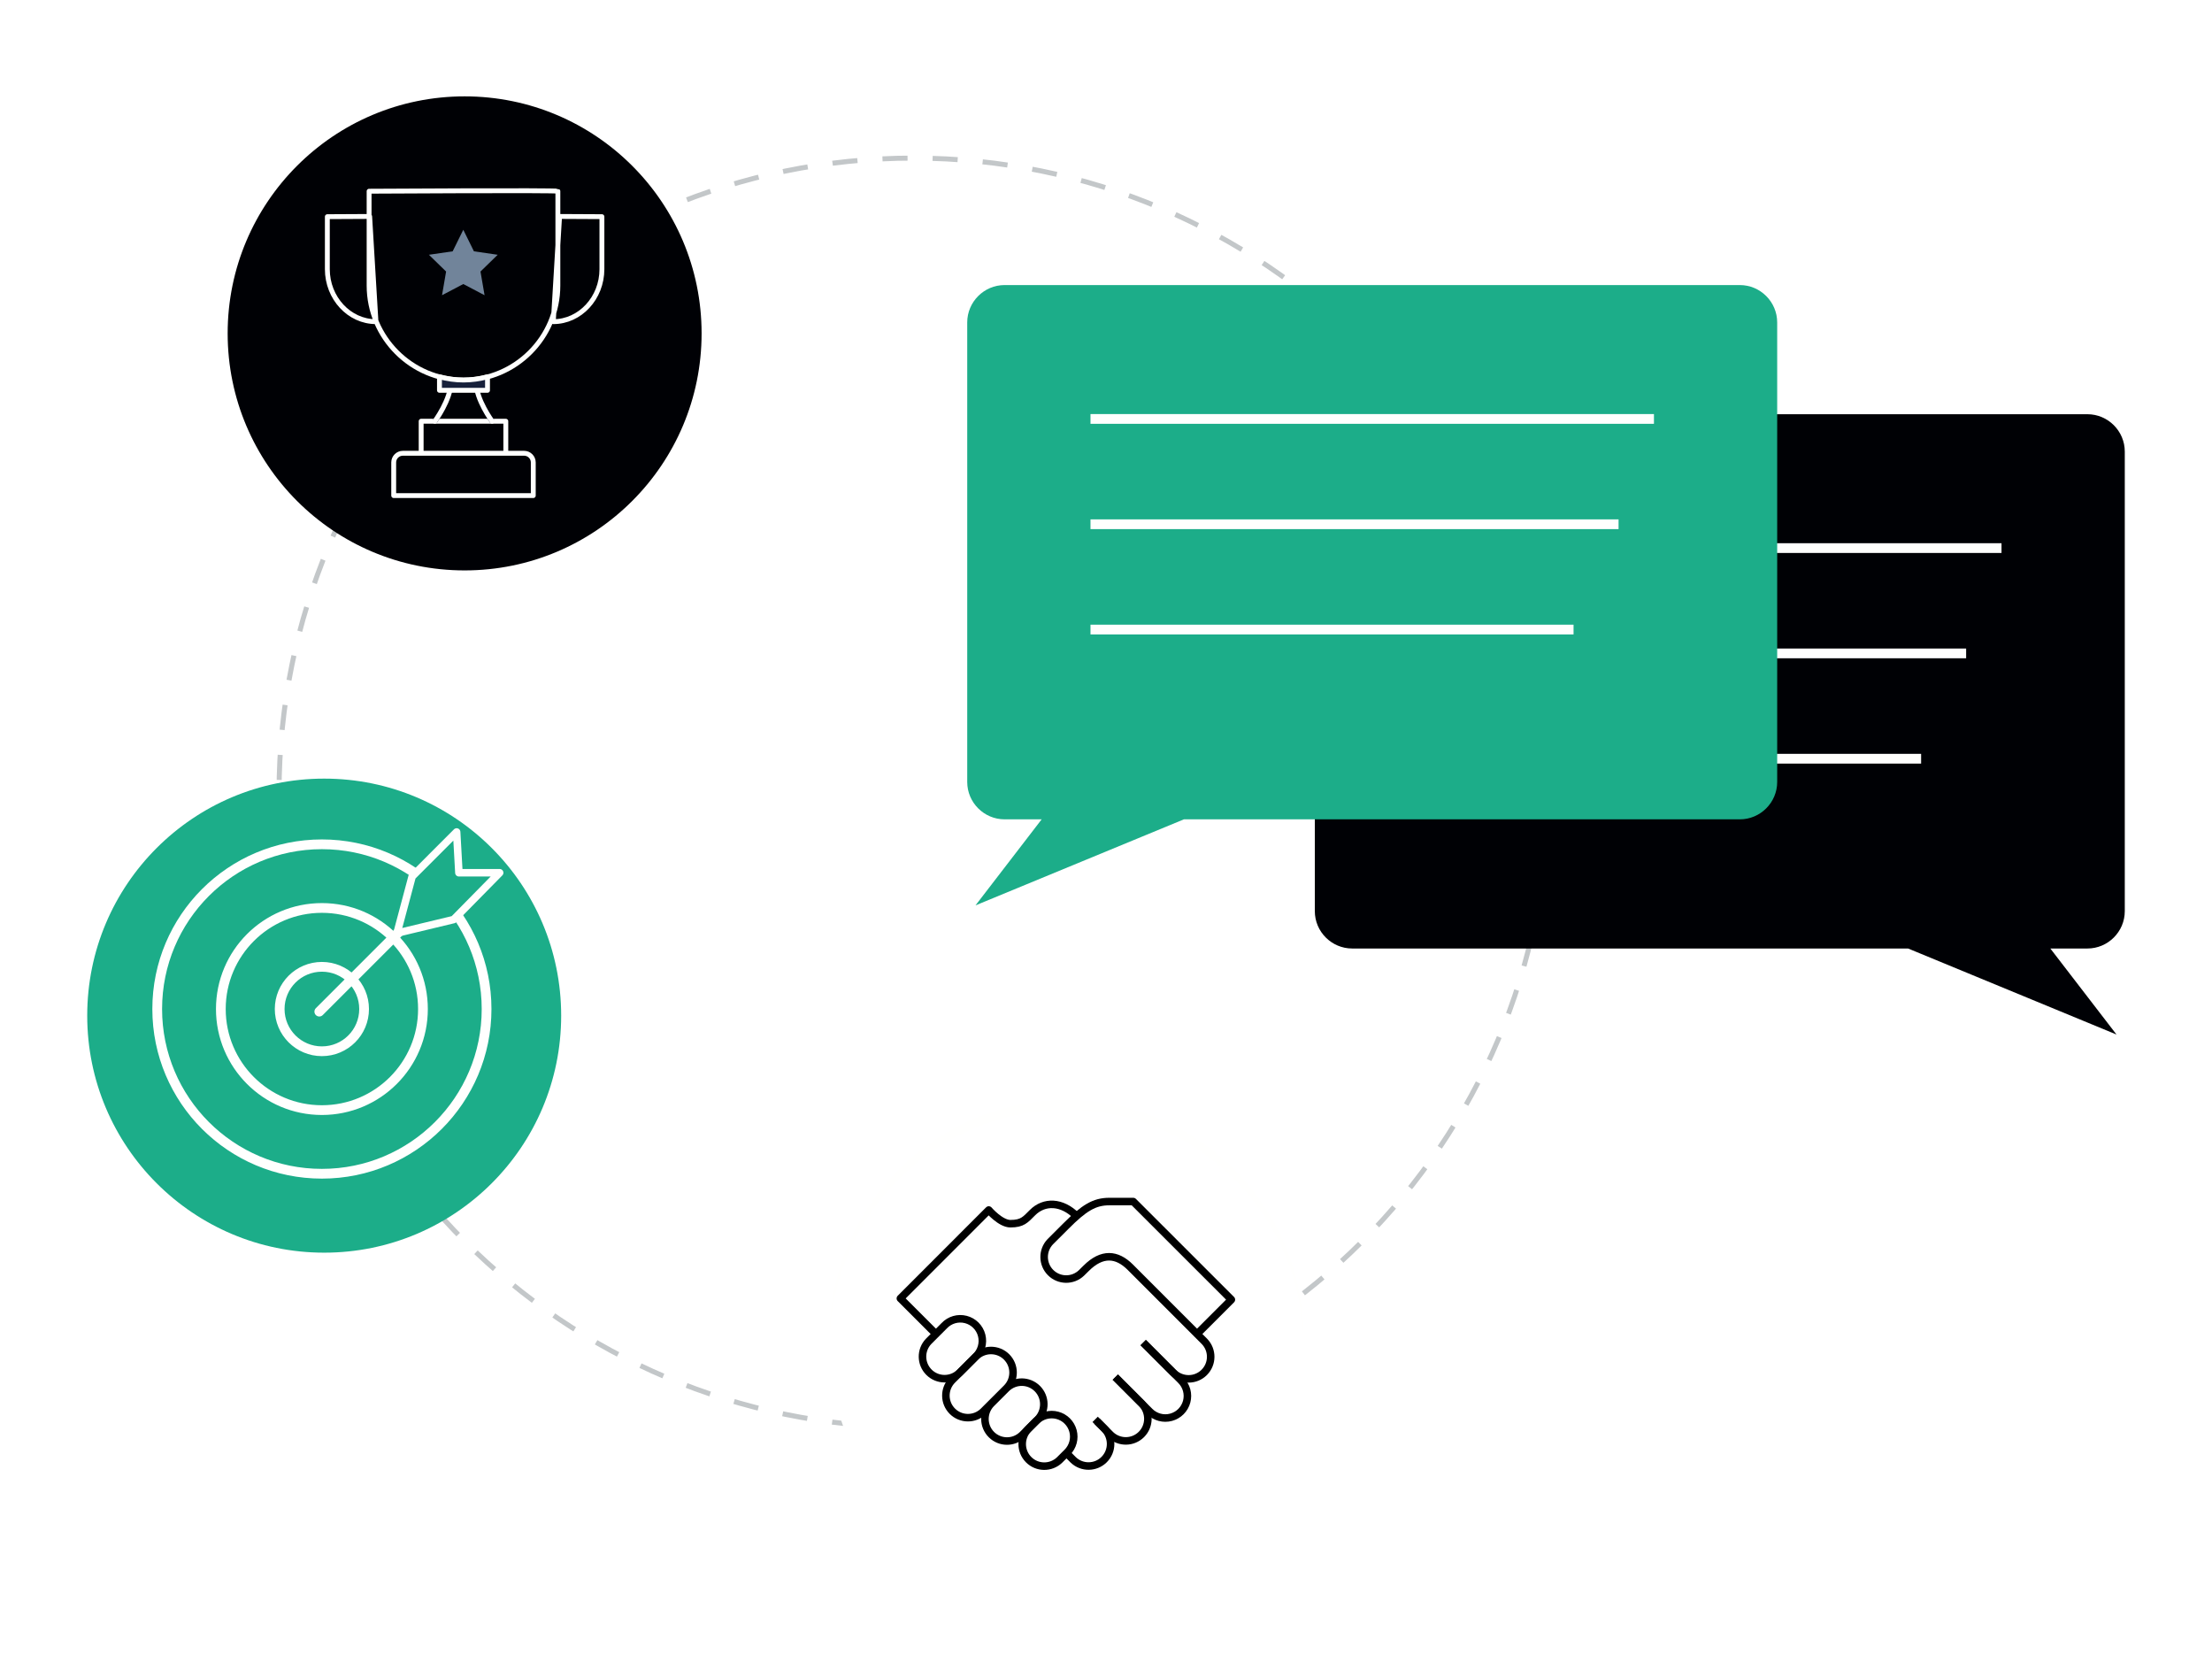
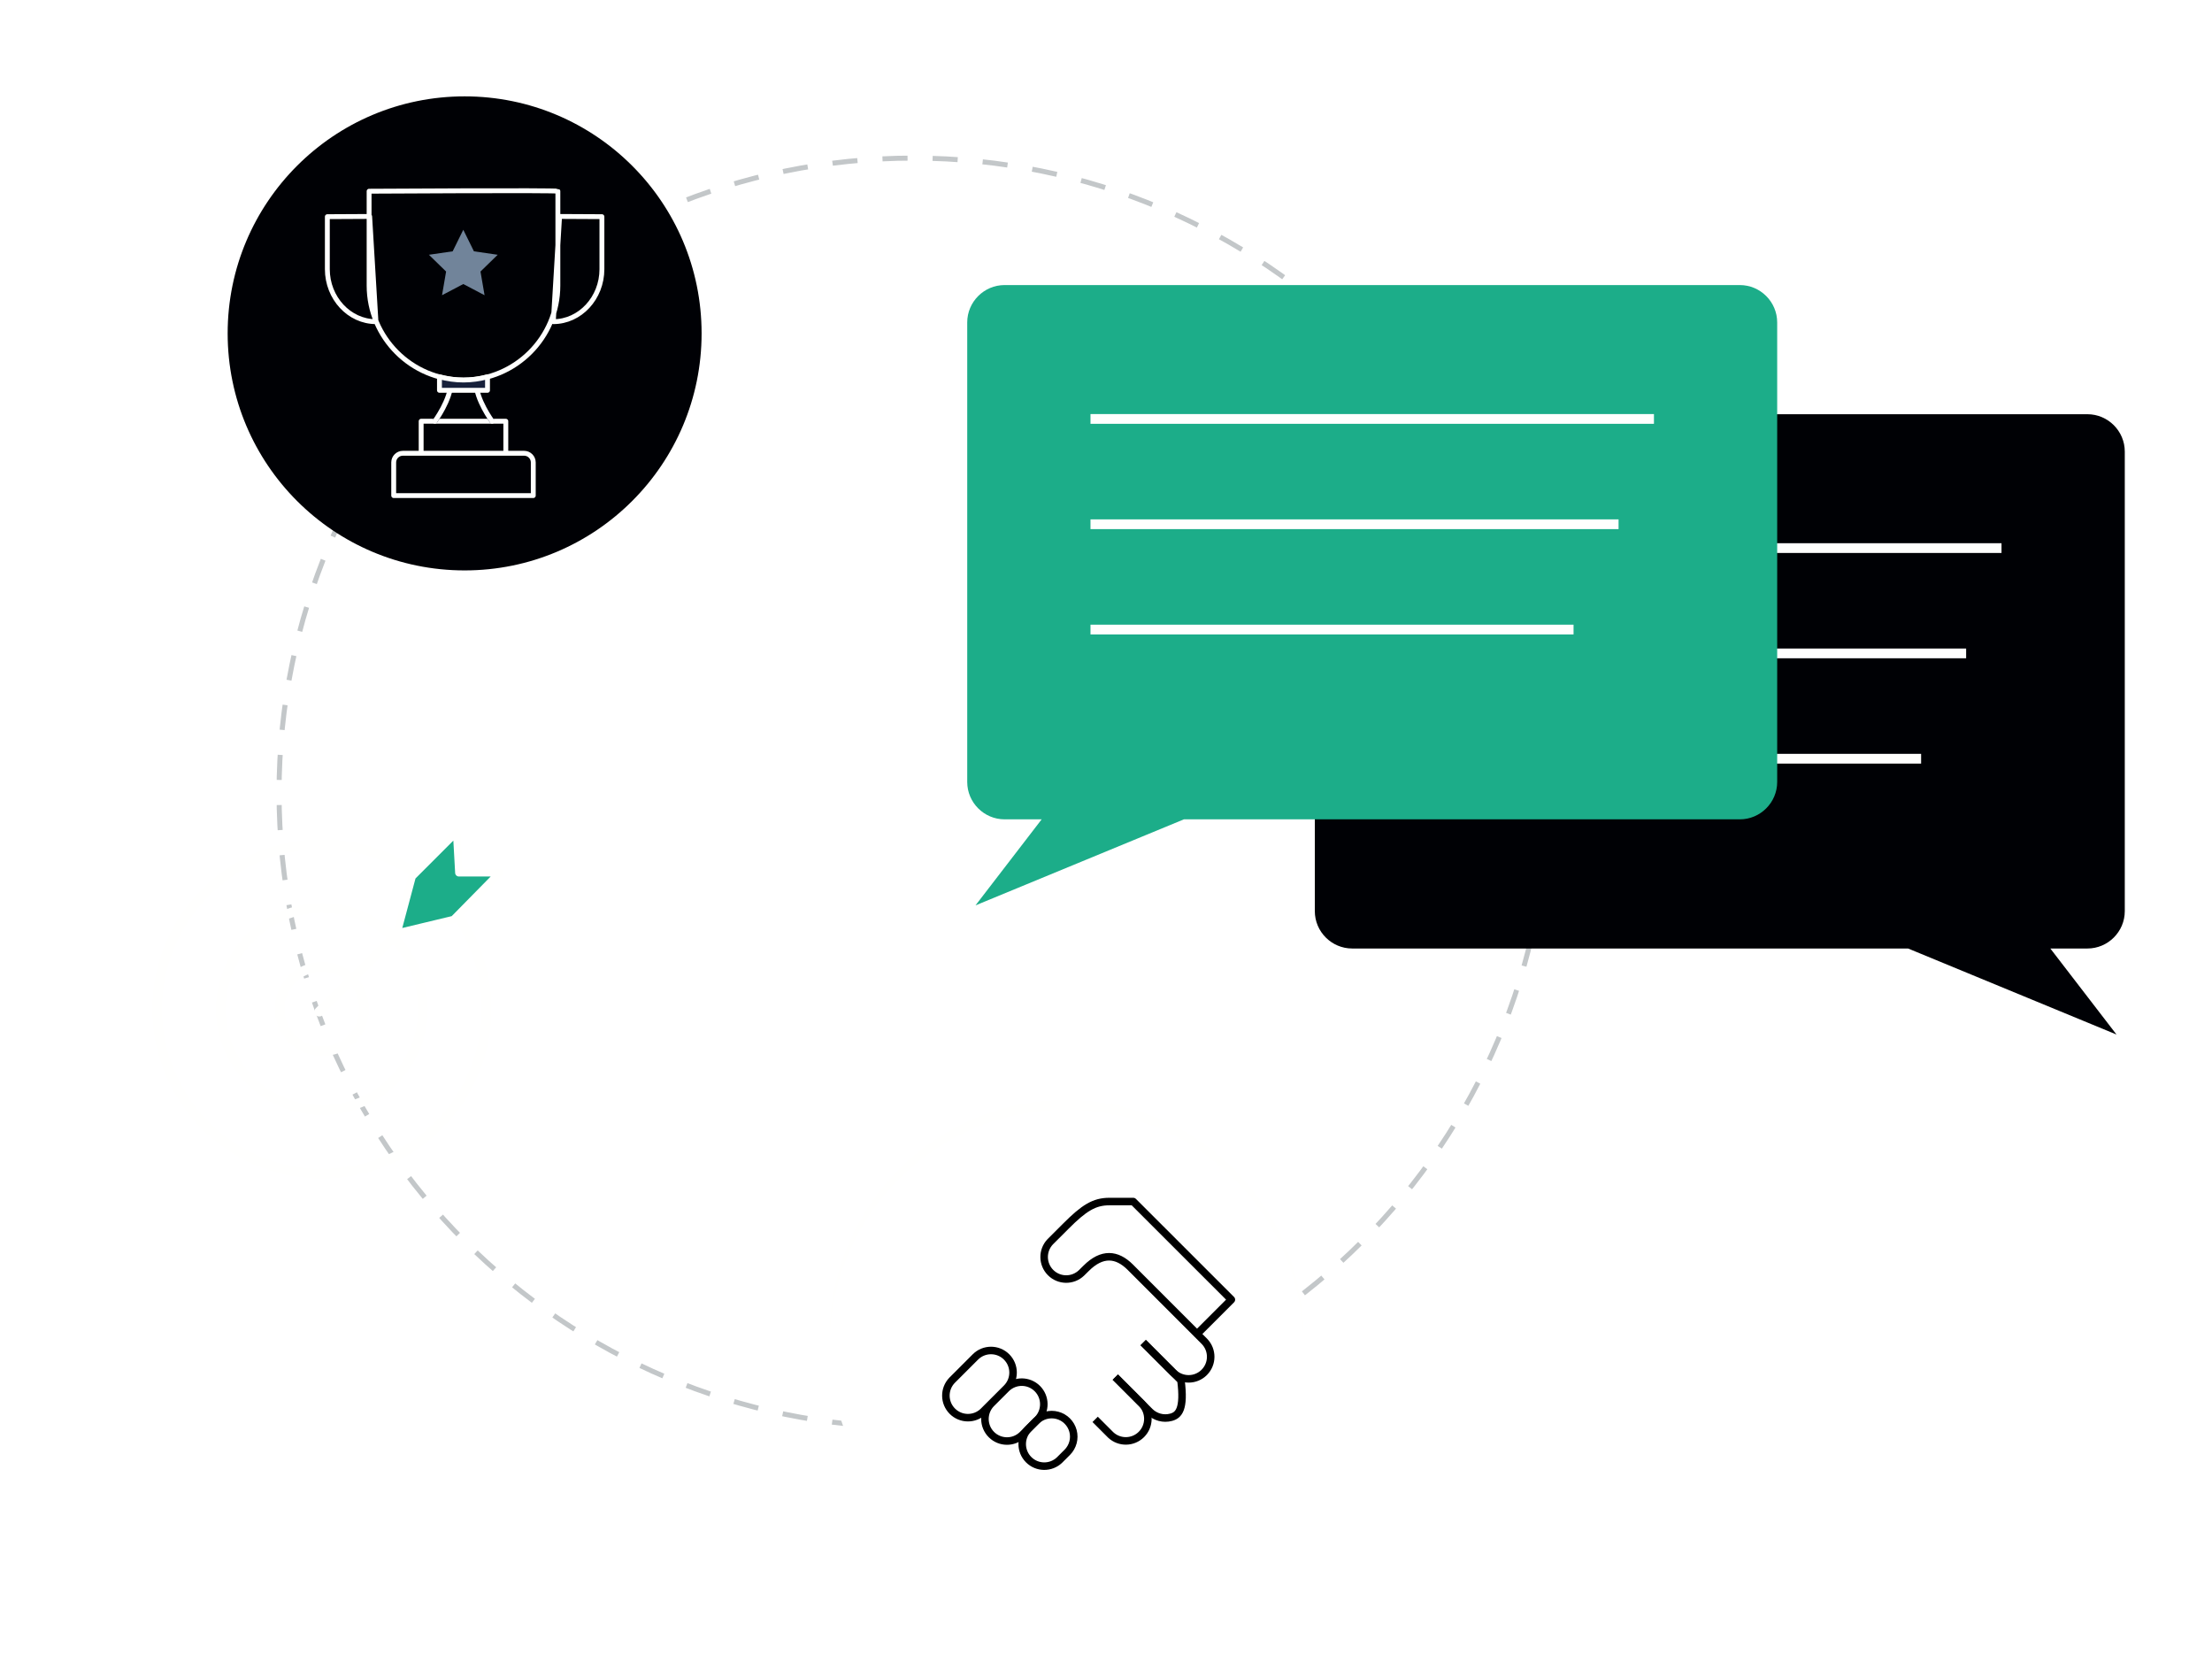
<svg xmlns="http://www.w3.org/2000/svg" xmlns:xlink="http://www.w3.org/1999/xlink" width="454px" height="341px" viewBox="0 0 454 341" version="1.1">
  <title>brainXRM-illustration-feature-detail-Partner</title>
  <defs>
    <filter x="-13.8%" y="-18.0%" width="127.5%" height="135.9%" filterUnits="objectBoundingBox" id="filter-1">
      <feOffset dx="0" dy="2" in="SourceAlpha" result="shadowOffsetOuter1" />
      <feGaussianBlur stdDeviation="5" in="shadowOffsetOuter1" result="shadowBlurOuter1" />
      <feColorMatrix values="0 0 0 0 0   0 0 0 0 0   0 0 0 0 0  0 0 0 0.1 0" type="matrix" in="shadowBlurOuter1" result="shadowMatrixOuter1" />
      <feMerge>
        <feMergeNode in="shadowMatrixOuter1" />
        <feMergeNode in="SourceGraphic" />
      </feMerge>
    </filter>
    <filter x="-13.8%" y="-18.0%" width="127.5%" height="135.9%" filterUnits="objectBoundingBox" id="filter-2">
      <feOffset dx="0" dy="2" in="SourceAlpha" result="shadowOffsetOuter1" />
      <feGaussianBlur stdDeviation="5" in="shadowOffsetOuter1" result="shadowBlurOuter1" />
      <feColorMatrix values="0 0 0 0 0   0 0 0 0 0   0 0 0 0 0  0 0 0 0.1 0" type="matrix" in="shadowBlurOuter1" result="shadowMatrixOuter1" />
      <feMerge>
        <feMergeNode in="shadowMatrixOuter1" />
        <feMergeNode in="SourceGraphic" />
      </feMerge>
    </filter>
    <filter x="-23.5%" y="-23.5%" width="146.9%" height="146.9%" filterUnits="objectBoundingBox" id="filter-3">
      <feOffset dx="0" dy="2" in="SourceAlpha" result="shadowOffsetOuter1" />
      <feGaussianBlur stdDeviation="5" in="shadowOffsetOuter1" result="shadowBlurOuter1" />
      <feColorMatrix values="0 0 0 0 0   0 0 0 0 0   0 0 0 0 0  0 0 0 0.1 0" type="matrix" in="shadowBlurOuter1" result="shadowMatrixOuter1" />
      <feMerge>
        <feMergeNode in="shadowMatrixOuter1" />
        <feMergeNode in="SourceGraphic" />
      </feMerge>
    </filter>
    <filter x="-23.5%" y="-23.5%" width="146.9%" height="146.9%" filterUnits="objectBoundingBox" id="filter-4">
      <feOffset dx="0" dy="2" in="SourceAlpha" result="shadowOffsetOuter1" />
      <feGaussianBlur stdDeviation="5" in="shadowOffsetOuter1" result="shadowBlurOuter1" />
      <feColorMatrix values="0 0 0 0 0   0 0 0 0 0   0 0 0 0 0  0 0 0 0.1 0" type="matrix" in="shadowBlurOuter1" result="shadowMatrixOuter1" />
      <feMerge>
        <feMergeNode in="shadowMatrixOuter1" />
        <feMergeNode in="SourceGraphic" />
      </feMerge>
    </filter>
    <filter x="-23.5%" y="-23.5%" width="146.9%" height="146.9%" filterUnits="objectBoundingBox" id="filter-5">
      <feOffset dx="0" dy="2" in="SourceAlpha" result="shadowOffsetOuter1" />
      <feGaussianBlur stdDeviation="5" in="shadowOffsetOuter1" result="shadowBlurOuter1" />
      <feColorMatrix values="0 0 0 0 0   0 0 0 0 0   0 0 0 0 0  0 0 0 0.1 0" type="matrix" in="shadowBlurOuter1" result="shadowMatrixOuter1" />
      <feMerge>
        <feMergeNode in="shadowMatrixOuter1" />
        <feMergeNode in="SourceGraphic" />
      </feMerge>
    </filter>
    <path d="M97.274,48.638 C97.274,75.499 75.499,97.275 48.638,97.275 C21.776,97.275 0,75.499 0,48.638 C0,21.776 21.776,0 48.638,0 C75.499,0 97.274,21.776 97.274,48.638 L97.274,48.638 Z" id="path-6" />
  </defs>
  <g id="Extra-Large-(≥-1200px)" stroke="none" stroke-width="1" fill="none" fill-rule="evenodd">
    <g id="X.0_graphics" transform="translate(-818, -6318)">
      <g id="Partner" transform="translate(835, 6223)">
        <g id="brainXRM-illustration-feature-detail-Partner" transform="translate(0, 112)">
          <path d="M300.716,145.662 C300.716,217.581 242.414,275.882 170.495,275.882 C98.576,275.882 40.275,217.581 40.275,145.662 C40.275,73.743 98.576,15.441 170.495,15.441 C242.414,15.441 300.716,73.743 300.716,145.662 Z" id="Stroke-1" stroke="#C3C7C9" stroke-width="1.029" stroke-dasharray="5.147,5.147" />
          <g id="Fill-60" filter="url(#filter-1)" transform="translate(252.859, 65.999)" fill="#000105">
            <path d="M7.667,1.31659389e-13 L158.573,1.31659389e-13 C162.79,1.31659389e-13 166.24,3.451 166.24,7.667 L166.24,101.968 C166.24,106.186 162.79,109.635 158.573,109.635 L150.961,109.635 L164.542,127.29 L121.765,109.635 L7.667,109.635 C3.451,109.635 8.19213978e-13,106.186 8.19213978e-13,101.968 L8.19213978e-13,7.667 C8.19213978e-13,3.451 3.451,1.31659389e-13 7.667,1.31659389e-13" id="Fill-2" />
          </g>
          <path d="M278.152,95.469 L393.798,95.469 M278.152,117.079 L386.538,117.079 M278.152,138.69 L377.297,138.69" id="Stroke-3" stroke="#FFFFFE" stroke-width="2" />
          <g id="Fill-58" filter="url(#filter-2)" transform="translate(181.517, 39.495)" fill="#1CAD89">
            <path d="M158.573,-3.36462884e-13 L7.668,-3.36462884e-13 C3.451,-3.36462884e-13 8.19213978e-13,3.451 8.19213978e-13,7.667 L8.19213978e-13,101.968 C8.19213978e-13,106.186 3.451,109.635 7.668,109.635 L15.279,109.635 L1.699,127.29 L44.475,109.635 L158.573,109.635 C162.79,109.635 166.24,106.186 166.24,101.968 L166.24,7.667 C166.24,3.451 162.79,-3.36462884e-13 158.573,-3.36462884e-13" id="Fill-4" />
          </g>
          <path d="M206.817,68.966 L322.463,68.966 M206.817,90.576 L315.202,90.576 M206.817,112.185 L305.962,112.185" id="Stroke-5" stroke="#FFFFFE" stroke-width="2" />
          <path d="M250.529,257.353 C250.529,284.214 228.754,305.991 201.892,305.991 C175.031,305.991 153.255,284.214 153.255,257.353 C153.255,230.491 175.031,208.715 201.892,208.715 C228.754,208.715 250.529,230.491 250.529,257.353" id="Fill-6" fill="#FFFFFE" />
          <g id="Fill-49" filter="url(#filter-3)" transform="translate(0.902, 140.774)" fill="#1CAD89">
-             <path d="M97.274,48.638 C97.274,75.499 75.499,97.275 48.638,97.275 C21.776,97.275 -5.26637557e-13,75.499 -5.26637557e-13,48.638 C-5.26637557e-13,21.776 21.776,-4.09606989e-13 48.638,-4.09606989e-13 C75.499,-4.09606989e-13 97.274,21.776 97.274,48.638" id="Fill-7" />
-           </g>
+             </g>
          <path d="M57.73,190.054 C57.73,194.839 53.853,198.719 49.067,198.719 C44.282,198.719 40.402,194.839 40.402,190.054 C40.402,185.269 44.282,181.391 49.067,181.391 C53.853,181.391 57.73,185.269 57.73,190.054 Z M69.809,190.054 C69.809,201.509 60.522,210.796 49.067,210.796 C37.612,210.796 28.326,201.509 28.326,190.054 C28.326,178.599 37.612,169.314 49.067,169.314 C60.522,169.314 69.809,178.599 69.809,190.054 Z M82.868,190.054 C82.868,208.722 67.734,223.855 49.067,223.855 C30.399,223.855 15.266,208.722 15.266,190.054 C15.266,171.387 30.399,156.253 49.067,156.253 C67.734,156.253 82.868,171.387 82.868,190.054 Z M48.534,190.588 L65.339,173.783 L48.534,190.588 Z" id="Stroke-8" stroke="#FFFFFE" stroke-width="2" stroke-linecap="round" stroke-linejoin="round" />
          <polyline id="Fill-9" fill="#1CAD89" points="64.486 174.48 76.103 171.692 85.551 162.089 77.187 162.089 76.722 153.725 67.585 162.864 64.486 174.48" />
          <polygon id="Stroke-10" stroke="#FFFFFE" stroke-width="1.544" stroke-linecap="round" stroke-linejoin="round" points="64.486 174.48 76.103 171.692 85.551 162.089 77.187 162.089 76.722 153.725 67.585 162.864" />
          <g id="Fill-57" filter="url(#filter-4)" transform="translate(29.725, 0.774)" fill="#000105">
            <path d="M97.274,48.638 C97.274,75.499 75.499,97.275 48.638,97.275 C21.776,97.275 -5.26637557e-13,75.499 -5.26637557e-13,48.638 C-5.26637557e-13,21.776 21.776,5.85152841e-14 48.638,5.85152841e-14 C75.499,5.85152841e-14 97.274,21.776 97.274,48.638" id="Fill-11" />
          </g>
-           <path d="M173.584,250.662 C173.584,251.798 172.662,252.721 171.525,252.721 C170.387,252.721 169.466,251.798 169.466,250.662 C169.466,249.525 170.387,248.603 171.525,248.603 C172.662,248.603 173.584,249.525 173.584,250.662" id="Fill-12" fill="#17203B" />
-           <path d="M235.348,250.662 C235.348,251.798 234.427,252.721 233.289,252.721 C232.152,252.721 231.231,251.798 231.231,250.662 C231.231,249.525 232.152,248.603 233.289,248.603 C234.427,248.603 235.348,249.525 235.348,250.662" id="Fill-13" fill="#17203B" />
          <path d="M97.5,22.237 L97.5,41.609 C97.5,52.264 88.783,60.981 78.128,60.981 C67.473,60.981 58.756,52.264 58.756,41.609 L58.756,22.237 C58.756,22.237 97.266,22.002 97.5,22.237 Z M60.165,49.005 L60.165,49.005 C54.676,49.005 50.185,44.158 50.185,38.233 L50.185,27.461 C50.185,27.461 54.349,27.433 58.873,27.416 L60.165,49.005 Z M96.561,49.005 L96.561,49.005 C102.05,49.005 106.54,44.158 106.54,38.233 L106.54,27.461 C106.54,27.461 102.376,27.433 97.853,27.416 L96.561,49.005 Z M97.5,22.237 L97.5,41.609 C97.5,52.264 88.783,60.981 78.128,60.981 C67.473,60.981 58.756,52.264 58.756,41.609 L58.756,22.237 C58.756,22.237 97.266,22.002 97.5,22.237 Z M69.439,76.01 L86.815,76.01 L86.815,69.435 L69.439,69.435 L69.439,76.01 Z M63.805,84.697 L63.805,77.888 C63.805,76.855 64.649,76.01 65.683,76.01 L90.574,76.01 C91.606,76.01 92.451,76.855 92.451,77.888 L92.451,84.697 L63.805,84.697 Z" id="Stroke-14" stroke="#FFFFFE" stroke-linecap="round" stroke-linejoin="round" />
          <path d="M72.257,69.435 C72.257,69.435 75.545,64.973 75.545,61.451 M83.999,69.435 C83.999,69.435 80.711,64.973 80.711,61.451" id="Stroke-15" stroke="#17203B" stroke-width="1.029" />
          <path d="M72.257,69.435 C72.257,69.435 75.545,64.973 75.545,61.451 M83.999,69.435 C83.999,69.435 80.711,64.973 80.711,61.451" id="Stroke-16" stroke="#FFFFFE" stroke-linecap="round" stroke-linejoin="round" />
          <g id="Clip-23" filter="url(#filter-5)" transform="translate(153.255, 208.715)" fill="#FFFFFF">
            <path d="M97.274,48.638 C97.274,75.499 75.499,97.275 48.638,97.275 C21.776,97.275 -5.12008736e-13,75.499 -5.12008736e-13,48.638 C-5.12008736e-13,21.776 21.776,5.26637557e-13 48.638,5.26637557e-13 C75.499,5.26637557e-13 97.274,21.776 97.274,48.638 L97.274,48.638 Z" id="Clip-21" />
          </g>
          <polyline id="Fill-17" fill="#71849A" points="78.089 30.15 80.27 34.571 85.149 35.279 81.619 38.72 82.453 43.579 78.089 41.285 73.725 43.579 74.559 38.72 71.029 35.279 75.907 34.571 78.089 30.15" />
          <path d="M78.128,60.981 L78.128,60.981 C76.422,60.981 74.775,60.736 73.197,60.317 L73.197,63.095 L83.059,63.095 L83.059,60.317 C81.481,60.736 79.834,60.981 78.128,60.981" id="Fill-18" fill="#17203B" />
          <path d="M78.128,60.981 L78.128,60.981 C76.422,60.981 74.775,60.736 73.197,60.317 L73.197,63.095 L83.059,63.095 L83.059,60.317 C81.481,60.736 79.834,60.981 78.128,60.981 Z" id="Stroke-19" stroke="#FFFFFE" stroke-linecap="round" stroke-linejoin="round" />
          <g id="Group-22" transform="translate(153.382, 208.971)">
            <mask id="mask-7" fill="white">
              <use xlink:href="#path-6" />
            </mask>
            <g id="Clip-21" />
            <g id="Orion_handshake" mask="url(#mask-7)" stroke="#000000" stroke-linejoin="round" stroke-width="1.544">
              <g transform="translate(14.412, 20.588)">
                <path d="M49.852,28.943 L55.997,35.093 C57.771,36.828 60.612,36.812 62.367,35.058 C64.122,33.303 64.138,30.463 62.403,28.688 L47.196,13.475 C44.432,10.712 41.38,10.449 38.12,13.711 L37.171,14.648 C35.391,16.351 32.577,16.32 30.836,14.578 C29.095,12.837 29.064,10.023 30.767,8.244 L33.971,5.045 C37.669,1.342 39.773,0 42.886,0 L47.8,0 L67.941,20.129 L60.887,27.183" id="Path" />
-                 <path d="M49.839,28.942 L57.589,36.688 C58.734,37.833 59.181,39.501 58.763,41.065 C58.344,42.628 57.123,43.85 55.559,44.269 C53.996,44.689 52.327,44.242 51.182,43.097 L44.118,36.029" id="Path" />
+                 <path d="M49.839,28.942 L57.589,36.688 C58.344,42.628 57.123,43.85 55.559,44.269 C53.996,44.689 52.327,44.242 51.182,43.097 L44.118,36.029" id="Path" />
                <path d="M44.119,36.029 L49.582,41.495 C51.248,43.279 51.201,46.062 49.476,47.788 C47.75,49.515 44.967,49.564 43.182,47.899 L39.981,44.696" id="Path" />
-                 <path d="M40.33,45.045 L41.904,46.622 C43.596,48.403 43.561,51.207 41.825,52.945 C40.089,54.682 37.284,54.719 35.503,53.028 L33.929,51.45 M7.304,27.184 L0,19.88 L18.141,1.734 C18.141,1.734 20.556,4.544 22.585,4.544 C25.047,4.544 25.649,3.745 27.114,2.279 C29.519,-0.128 33.138,-0.057 36.173,2.974" id="Shape" />
-                 <path d="M15.4,31.89 C16.605,30.76 17.099,29.063 16.689,27.462 C16.278,25.861 15.028,24.611 13.428,24.2 C11.827,23.789 10.13,24.282 8.999,25.487 L5.8,28.688 C4.097,30.467 4.127,33.281 5.869,35.023 C7.61,36.765 10.424,36.796 12.203,35.093 L15.4,31.89 Z" id="Path" />
                <path d="M21.807,38.294 C23.575,36.525 23.575,33.657 21.806,31.888 C20.037,30.12 17.169,30.12 15.4,31.889 L10.601,36.688 C8.898,38.467 8.928,41.281 10.67,43.023 C12.411,44.765 15.225,44.796 17.005,43.093 L21.807,38.294 Z M28.208,44.699 C29.891,42.917 29.851,40.12 28.119,38.387 C26.386,36.653 23.589,36.612 21.807,38.294 L18.606,41.495 C16.914,43.276 16.95,46.081 18.687,47.818 C20.424,49.554 23.228,49.59 25.009,47.899 L28.208,44.699 Z" id="Shape" />
                <path d="M34.263,51.45 C35.407,50.305 35.853,48.637 35.434,47.074 C35.015,45.511 33.794,44.29 32.231,43.872 C30.668,43.453 29,43.901 27.856,45.045 L26.28,46.622 C24.563,48.399 24.587,51.224 26.334,52.972 C28.081,54.719 30.906,54.744 32.683,53.028 L34.263,51.45 Z" id="Path" />
              </g>
            </g>
          </g>
        </g>
      </g>
    </g>
  </g>
</svg>